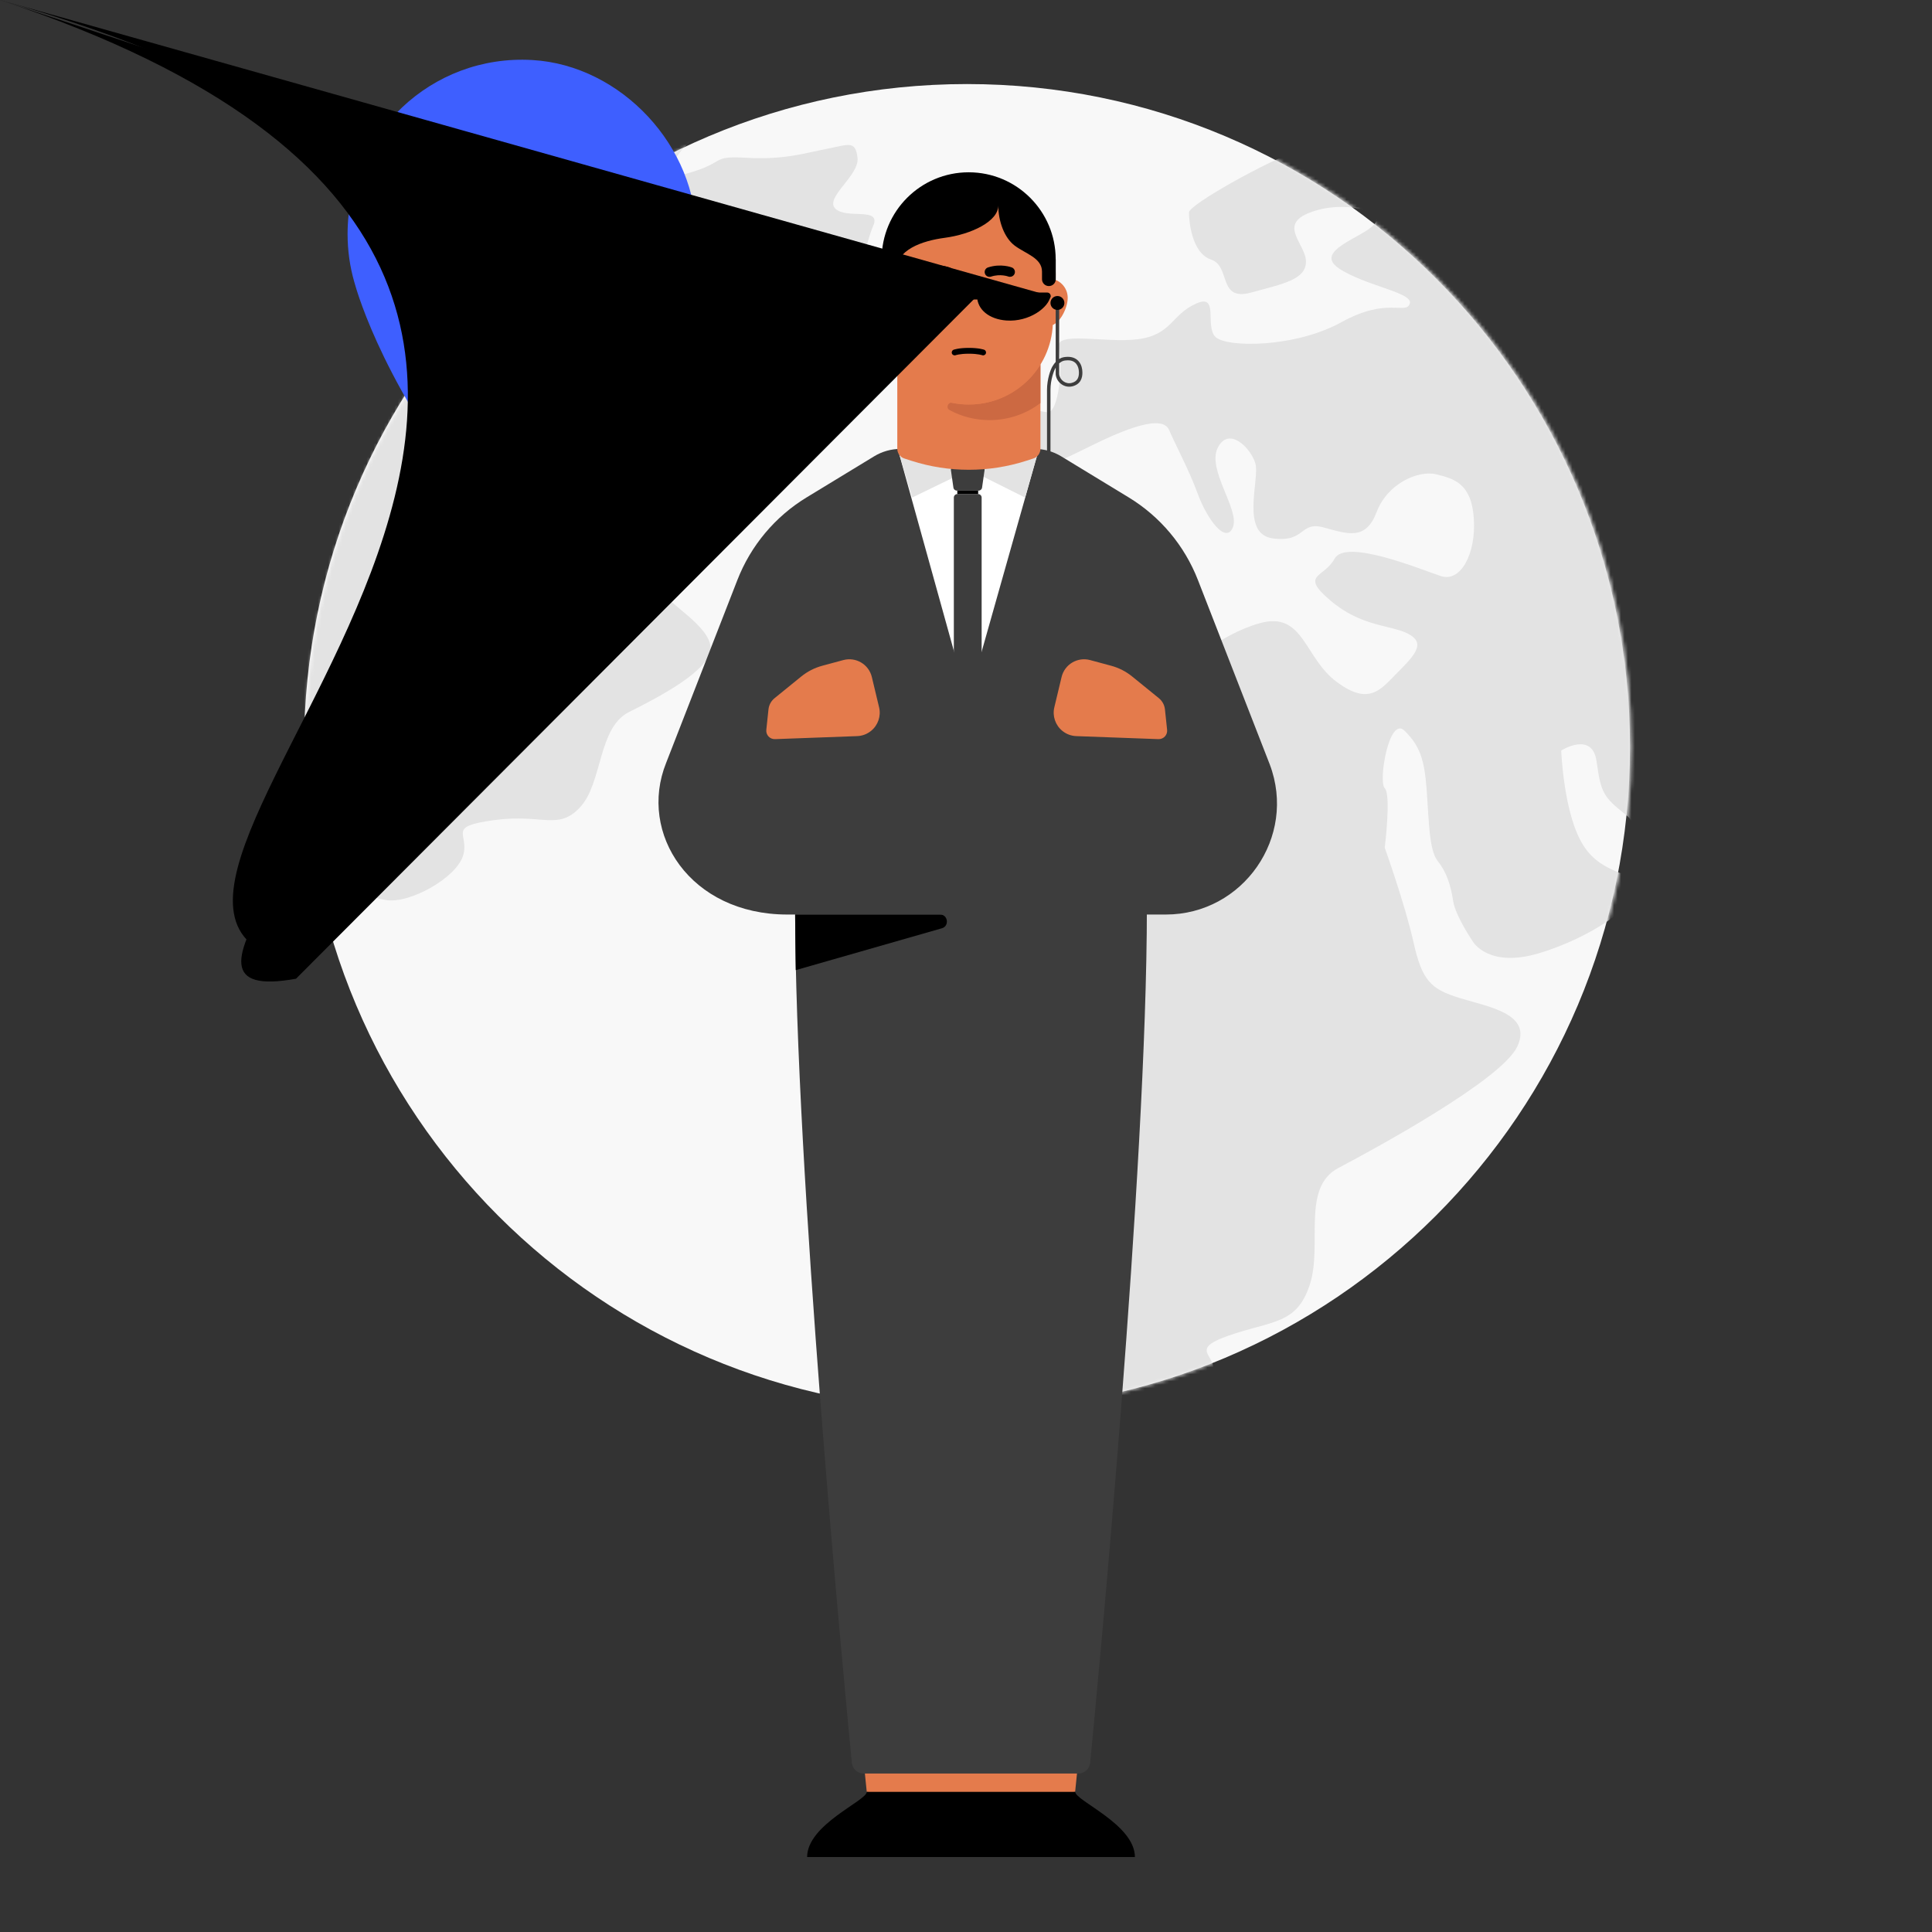
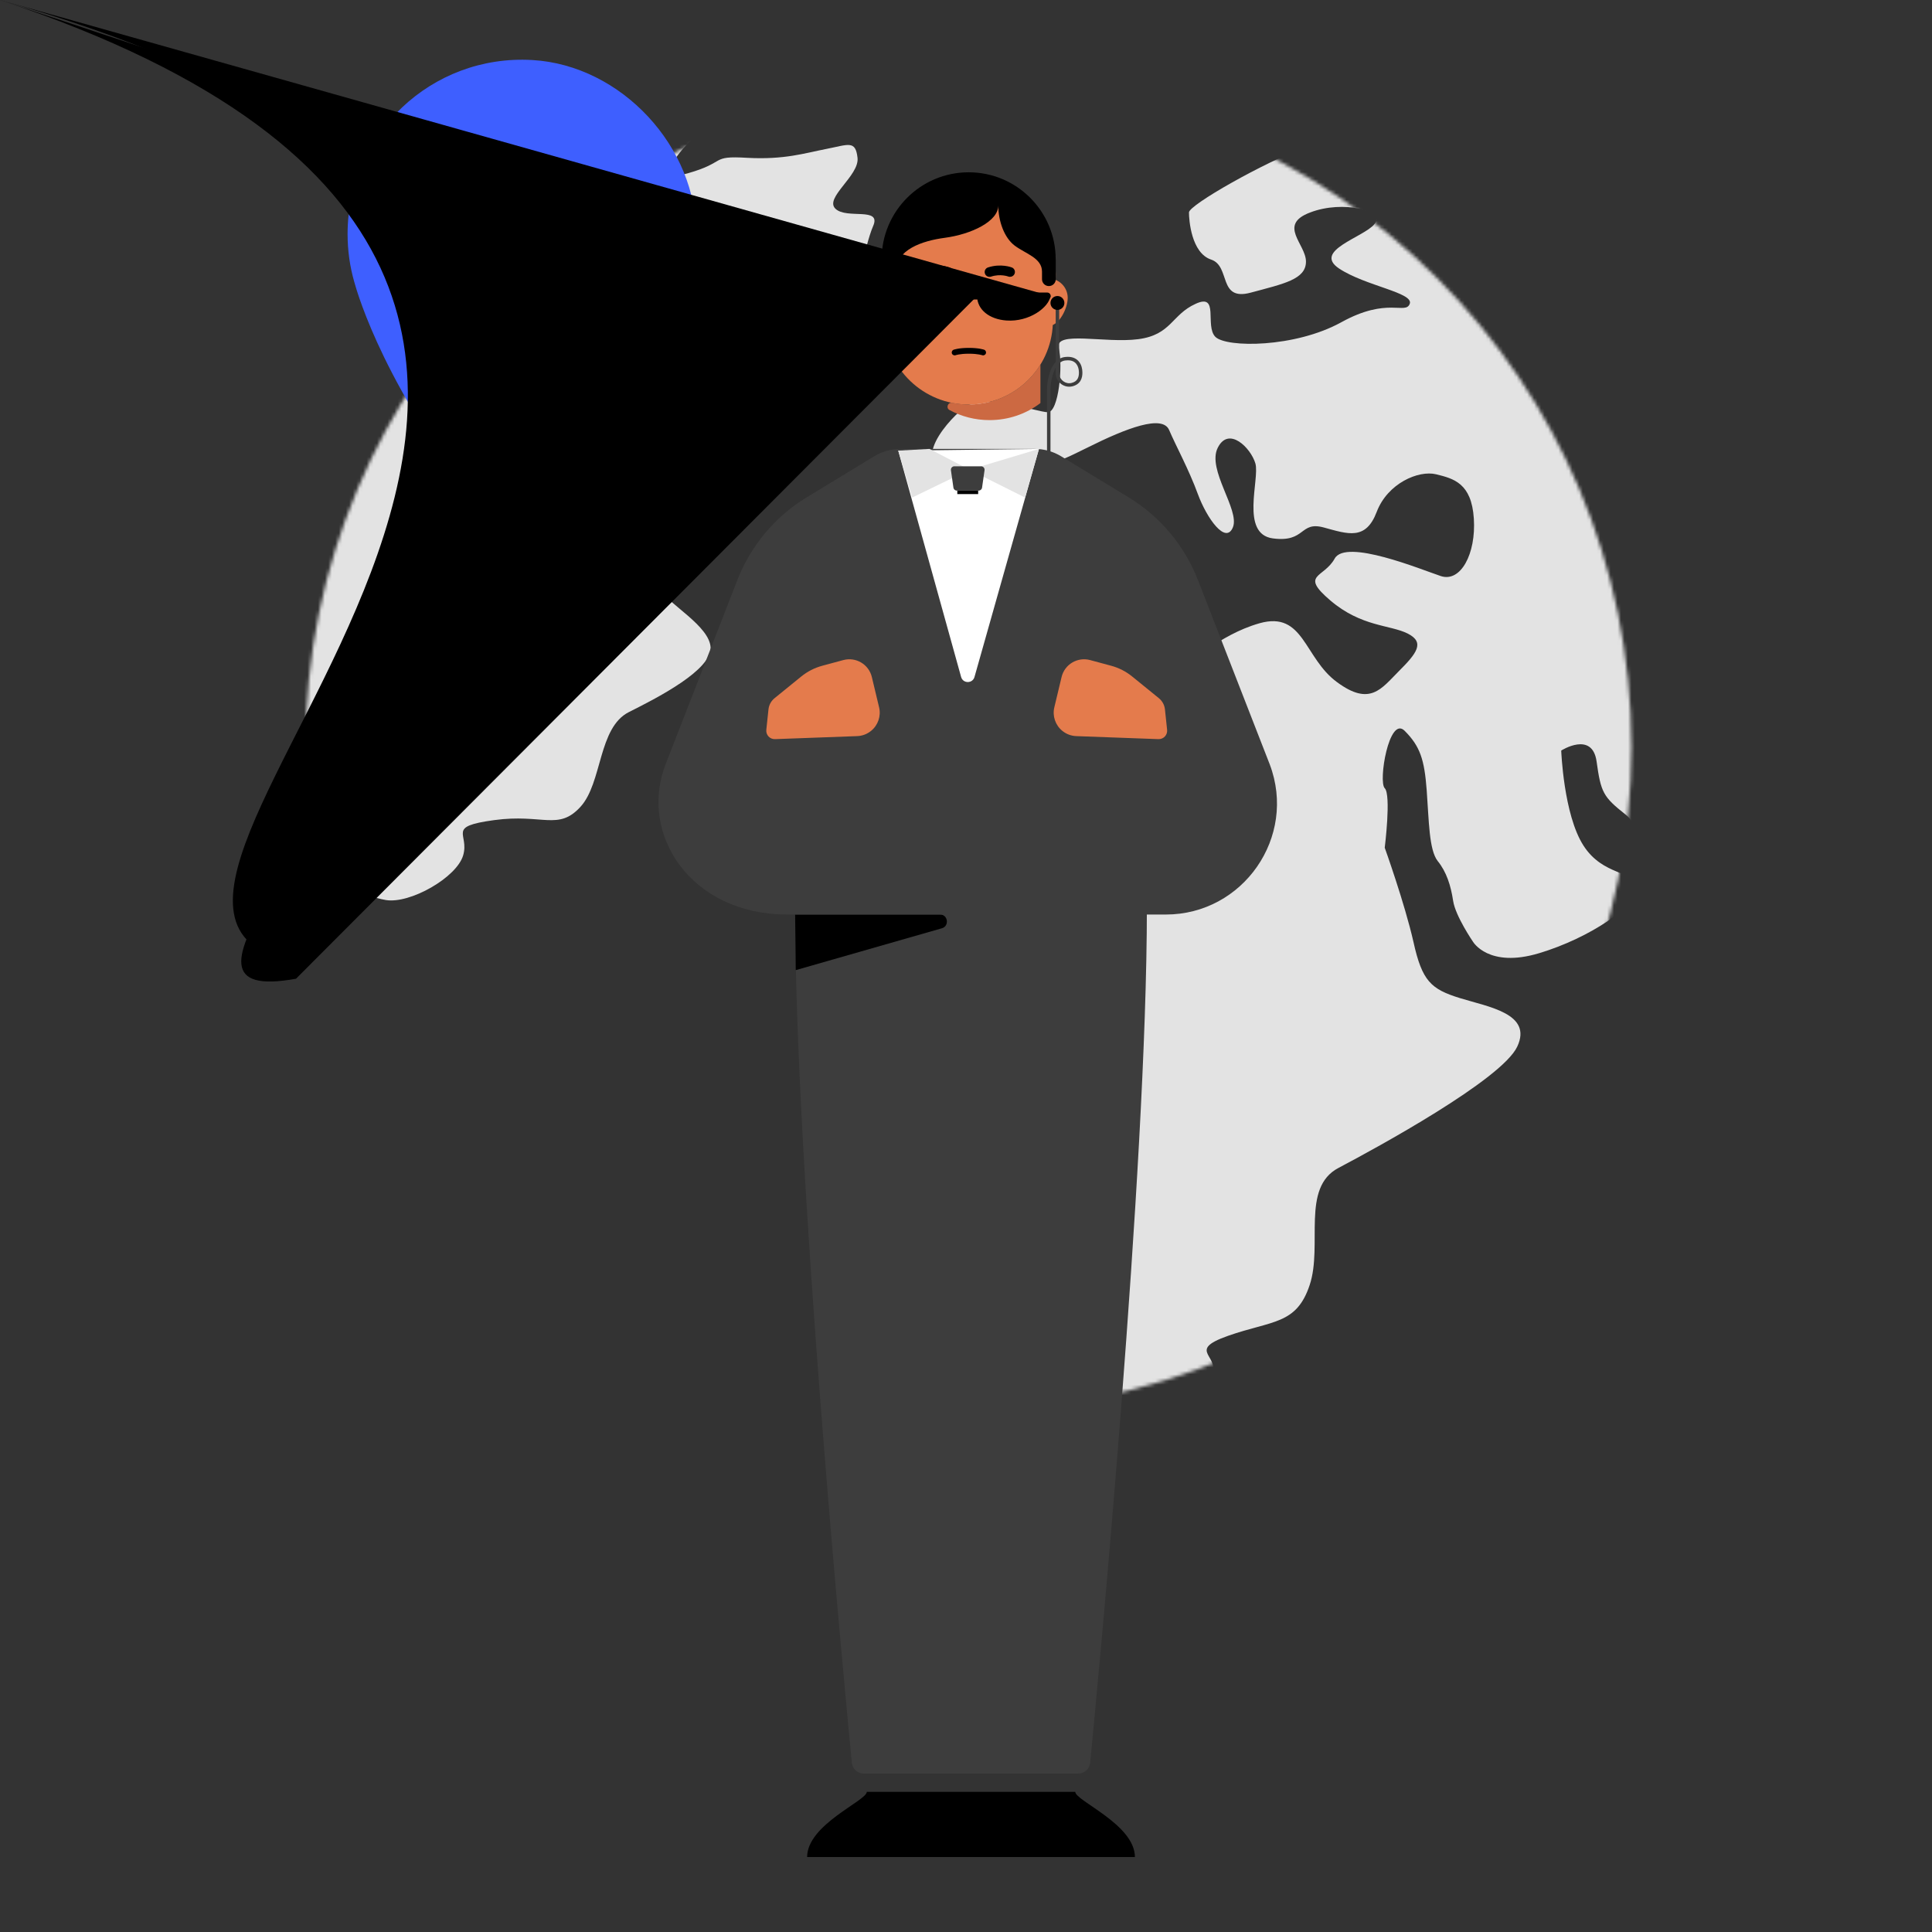
<svg xmlns="http://www.w3.org/2000/svg" width="556" height="556" viewBox="0 0 556 556" fill="none">
  <rect x="0" y="0" width="556" height="556" fill="#333333" stroke="none" />
-   <path d="M278.291 405.77C383.661 405.77 469.081 320.35 469.081 214.979C469.081 109.609 383.661 24.189 278.291 24.189C172.92 24.189 87.501 109.609 87.501 214.979C87.501 320.35 172.92 405.77 278.291 405.77Z" fill="#F8F8F8" />
  <mask id="mask0_6077_62628" style="mask-type:alpha" maskUnits="userSpaceOnUse" x="87" y="24" width="383" height="382">
    <path d="M278.711 405.77C384.081 405.77 469.501 320.35 469.501 214.979C469.501 109.609 384.081 24.189 278.711 24.189C173.34 24.189 87.921 109.609 87.921 214.979C87.921 320.35 173.34 405.77 278.711 405.77Z" fill="#F8F8F8" />
  </mask>
  <g mask="url(#mask0_6077_62628)">
    <path d="M189.7 169.423C187.136 164.956 175.719 161.15 175.719 161.15C175.719 161.15 176.96 150.313 171.914 150.313C166.868 150.313 149.661 154.119 154.128 147.749C158.595 141.379 162.401 145.184 164.965 135.671C167.53 126.157 174.479 131.286 166.868 124.006C159.257 116.644 157.933 115.403 151.646 108.371C145.359 101.339 144.035 87.441 133.198 87.441C133.198 87.441 132.785 87.607 132.04 88.02C98.784 125.33 78.682 174.386 78.682 228.241C78.682 242.387 80.088 256.202 82.736 269.604C86.127 270.514 93.903 272.086 96.385 269.108C99.529 265.302 93.242 254.465 97.047 254.465C100.852 254.465 103.996 257.774 111.028 259.015C117.977 260.173 131.378 252.562 133.281 246.193C135.184 239.823 128.235 237.92 142.215 236.017C156.196 234.115 160.663 239.161 167.033 232.212C173.403 225.263 172.08 209.38 181.014 204.912C189.948 200.445 204.508 192.834 204.508 186.464C204.343 180.177 192.265 173.807 189.7 169.423Z" fill="#E3E3E3" />
    <path d="M200.54 39.131C201.616 38.634 203.105 36.897 204.677 35.077C183.168 44.591 163.479 57.579 146.438 73.297C149.416 74.372 158.019 73.379 164.968 73.379C175.143 73.379 183.995 76.523 188.462 87.36C192.93 98.197 204.346 89.18 204.346 89.18C204.346 89.18 205.007 72.056 209.392 70.815C213.859 69.574 227.84 83.555 230.983 87.36C234.127 91.165 242.4 88.022 244.302 87.36C246.205 86.698 248.77 70.815 251.251 65.107C253.816 59.399 243.641 63.204 240.414 60.06C237.188 56.917 247.363 50.547 246.784 45.418C246.205 40.289 244.22 41.612 237.85 42.853C231.48 44.094 225.772 45.997 215.017 45.418C204.18 44.756 209.309 46.659 197.893 49.885C186.56 53.111 197.976 40.454 200.54 39.131Z" fill="#E3E3E3" />
    <path d="M437.633 78.01C433.662 79.251 429.857 81.07 426.051 77.265C420.343 71.557 412.071 66.428 418.441 67.09C420.509 67.255 423.487 67.586 426.465 67.669C414.47 57.411 401.316 48.559 387.17 41.114C383.778 40.535 380.056 40.7 375.837 42.272C363.759 46.739 342.167 58.983 342.167 61.133C342.167 63.284 342.829 72.798 348.537 74.701C354.245 76.603 350.44 86.779 359.953 84.214C369.467 81.65 375.837 80.409 375.837 75.28C375.837 70.233 367.564 64.691 377.078 61.133C386.591 57.494 398.669 60.72 395.525 64.525C392.382 68.331 377.739 72.136 385.35 77.265C392.961 82.311 406.942 84.214 405.701 87.44C404.46 90.667 399.331 85.372 386.012 92.735C372.693 100.097 353.004 100.097 349.778 96.954C346.634 93.81 351.019 84.214 344.07 87.44C337.121 90.584 337.121 96.375 327.525 97.616C318.011 98.857 303.369 95.051 304.692 100.18C305.933 105.226 304.692 118.628 301.549 118.628C298.405 118.628 283.101 112.92 277.393 117.387C271.685 121.854 259.607 136.414 278.054 136.414C296.502 136.414 301.549 134.511 312.965 128.803C324.381 123.095 334.556 119.29 336.459 123.757C338.362 128.224 342.167 135.173 344.732 142.205C347.296 149.154 352.756 156.847 354.824 151.718C356.81 146.672 347.296 135.173 350.44 128.886C353.583 122.516 359.953 128.886 361.277 133.353C362.6 137.82 356.81 153.704 366.323 154.945C375.837 156.186 373.934 149.898 380.966 151.801C387.915 153.704 393.044 155.607 396.187 147.334C399.331 139.061 408.265 135.256 413.311 136.497C418.358 137.738 423.487 139.061 424.149 149.237C424.81 159.412 420.343 167.685 414.635 165.782C408.927 163.879 387.336 154.945 384.109 160.736C380.966 166.444 373.934 165.203 382.868 172.814C391.803 180.424 399.993 179.763 405.122 182.327C410.168 184.892 407.686 188.035 402.557 193.164C397.511 198.21 394.285 203.339 384.771 196.308C375.258 189.359 375.258 175.792 362.518 179.349C349.778 182.989 344.732 191.179 340.264 187.373C335.797 183.568 327.525 178.439 326.946 171.49C326.284 164.541 331.992 154.945 326.284 152.463C320.576 149.898 312.303 151.222 298.984 151.801C285.665 152.463 281.198 147.334 274.166 148.658C267.217 149.898 251.665 164.541 251.665 164.541C251.665 164.541 240.497 170.249 234.706 172.152C228.998 174.054 223.29 179.763 221.966 188.035C220.725 196.308 204.18 208.965 208.647 214.756C213.115 220.464 220.064 229.398 220.725 242.717C221.387 256.036 244.385 256.201 251.665 259.345C258.862 262.406 255.057 264.97 264.57 262.406C274.084 259.841 277.889 261.909 280.454 263.481C283.018 264.97 280.454 249.914 286.823 271.092C293.193 292.27 279.213 283.335 283.018 296.075C286.823 308.815 296.337 313.2 295.758 318.329C295.096 323.375 295.758 322.796 286.823 334.212C277.889 345.628 275.407 355.142 277.889 369.784C280.454 384.427 275.986 378.388 275.325 389.307C274.663 400.227 282.274 406.018 279.792 414.87C277.227 423.804 288.064 423.804 295.675 425.707C303.286 427.61 294.434 432.656 307.753 429.512C321.072 426.369 323.637 419.999 328.683 416.772C333.729 413.629 329.345 407.259 334.391 403.454C339.437 399.648 344.566 402.792 348.372 396.505C352.177 390.135 340.761 388.894 353.418 384.427C366.158 379.959 373.107 381.283 376.912 369.784C380.717 358.368 374.348 341.823 385.185 336.115C396.022 330.407 432.173 310.718 436.64 301.204C441.107 291.691 428.368 289.788 420.095 287.224C411.822 284.659 409.258 282.343 406.776 271.092C404.212 259.841 398.504 243.958 398.504 243.958C398.504 243.958 400.406 228.736 398.504 226.834C396.601 224.931 399.744 205.904 404.212 210.288C408.679 214.756 409.92 218.561 410.582 227.413C411.243 236.347 411.243 244.537 413.725 247.763C416.29 250.907 417.531 254.878 418.192 259.262C418.854 263.647 423.9 271.009 423.9 271.009C423.9 271.009 428.368 278.703 442.927 274.318C457.57 269.934 471.551 260.42 470.889 255.374C470.227 250.328 461.375 252.231 455.667 243.296C449.959 234.362 449.297 215.997 449.297 215.997C449.297 215.997 458.232 210.288 459.473 219.14C460.713 228.075 461.375 229.315 467.745 234.362C474.115 239.408 461.375 239.408 477.259 243.296C489.668 246.274 495.872 251.155 498.85 253.14C499.76 245.033 500.339 236.761 500.339 228.405C500.339 227.578 500.339 226.751 500.339 225.924C500.339 205.024 497.201 186.283 490.495 164.541C480.237 131.285 461.789 101.752 437.633 78.01Z" fill="#E3E3E3" />
    <path d="M398.086 385.65C393.04 396.487 389.152 401.533 389.152 408.482C389.152 415.431 376.412 421.222 384.106 424.366C391.716 427.509 406.938 419.319 412.729 407.241C418.437 395.163 430.515 379.28 424.145 372.331C424.145 372.331 403.132 374.895 398.086 385.65Z" fill="#E3E3E3" />
  </g>
  <path d="M153.195 17.277C124.123 15.582 100.03 38.662 100.03 67.353C100.03 72.137 100.695 76.767 101.96 81.155C101.984 81.22 102 81.317 102.049 81.447C102.073 81.511 102.09 81.593 102.114 81.69C102.171 81.885 102.236 82.087 102.292 82.274C102.284 82.282 102.292 82.282 102.292 82.298C104.166 88.68 114.213 118.774 145.726 155.072C148.078 157.788 152.319 157.788 154.679 155.072C186.192 118.774 196.239 88.68 198.113 82.298C198.113 82.29 198.121 82.29 198.113 82.274C198.186 82.047 198.242 81.86 198.291 81.69C198.315 81.593 198.332 81.511 198.356 81.447C198.396 81.317 198.421 81.22 198.445 81.155C199.645 76.962 200.31 72.559 200.367 68.001C200.691 42.327 178.837 18.769 153.211 17.277H153.195ZM150.194 87.877C138.849 87.877 129.661 78.689 129.661 67.344C129.661 55.999 138.849 46.836 150.194 46.836C161.539 46.836 170.727 56.024 170.727 67.344C170.727 78.665 161.539 87.877 150.194 87.877Z" fill="#3E5FFF" />
  <path d="M330.054 261.323C330.054 336.676 316.005 483.995 313.734 507.273C313.562 509.055 312.068 510.405 310.28 510.405H248.599C246.811 510.405 245.317 509.055 245.145 507.273C242.879 483.995 228.825 336.676 228.825 261.323L279.09 253.649V253.521L279.434 253.583H279.451L279.795 253.521V253.649L330.06 261.323H330.054Z" fill="#3D3D3D" />
  <path d="M228.825 263.189H270.541C272.826 263.189 273.258 266.527 271.061 267.142L229 279.189L228.825 263.189Z" fill="black" />
-   <path d="M249.436 515.67L248.903 510.4H309.94L309.407 515.67L280.388 519.618" fill="#E47B4C" />
  <path d="M326.601 534.433H232.28C232.28 525.049 249.444 518.235 249.444 515.67H309.443C309.443 518.235 326.607 525.049 326.607 534.433" fill="black" />
  <path d="M335.509 263.189H226.573H226.572C198.618 263.189 183.569 239.832 191.697 219.565L212.205 166.922C216.061 157.014 223.07 148.653 232.131 143.146L251.561 131.322C253.852 129.927 256.486 129.189 259.169 129.189H297.782C300.464 129.189 303.099 129.927 305.39 131.322L324.82 143.146C333.881 148.653 340.89 157.014 344.745 166.922L365.253 219.565C365.309 219.709 365.365 219.854 365.421 219.998C373.316 240.872 357.734 263.189 335.501 263.189H335.509Z" fill="#3D3D3D" />
  <path d="M250.686 210.33C252.691 208.701 253.589 206.064 252.99 203.559L250.903 194.84C250.031 191.184 246.308 188.981 242.671 189.964L236.628 191.595C234.418 192.19 232.365 193.242 230.589 194.685L222.902 200.931C221.917 201.732 221.29 202.891 221.156 204.15L220.533 210.032C220.377 211.507 221.558 212.767 223.033 212.711L246.679 211.843C248.14 211.791 249.542 211.26 250.676 210.338" fill="#E47B4C" />
  <path d="M305.723 210.33C303.718 208.701 302.82 206.064 303.419 203.559L305.506 194.84C306.378 191.184 310.101 188.981 313.739 189.964L319.782 191.595C321.991 192.19 324.044 193.242 325.82 194.685L333.507 200.931C334.492 201.732 335.12 202.891 335.253 204.15L335.876 210.032C336.032 211.507 334.851 212.767 333.377 212.711L309.73 211.843C308.27 211.791 306.867 211.26 305.733 210.338" fill="#E47B4C" />
-   <path d="M276.591 194.814L258.501 129.689L299.001 129.189L280.443 194.823C279.892 196.768 277.132 196.762 276.591 194.814Z" fill="white" />
+   <path d="M276.591 194.814L258.501 129.689L299.001 129.189L280.443 194.823C279.892 196.768 277.132 196.762 276.591 194.814" fill="white" />
  <path d="M262.5 143.189L258.5 129.689L267.5 129.189L279 135.189L299 129.189L295 143.189L279 135.189L262.5 143.189Z" fill="#E3E3E3" />
  <path d="M273.664 135.331C273.577 134.728 274.045 134.189 274.654 134.189H282.347C282.956 134.189 283.424 134.728 283.337 135.331L282.623 140.331C282.553 140.824 282.131 141.189 281.633 141.189H275.368C274.87 141.189 274.448 140.824 274.378 140.331L273.664 135.331Z" fill="#3D3D3D" />
-   <path d="M299.417 83.897V129.146C299.417 130.429 298.595 131.559 297.375 131.951L295.309 132.617C284.581 136.055 273.04 136.055 262.321 132.617L260.269 131.951C259.049 131.559 258.227 130.429 258.227 129.16V83.897H299.422H299.417Z" fill="#E47B4C" />
  <path d="M299.417 104.924V115.999C295.347 119.092 290.269 120.902 284.773 120.902C280.602 120.902 276.682 119.863 273.256 118.005C272.141 117.402 272.775 115.683 274.02 115.922C275.567 116.238 277.167 116.406 278.805 116.406C287.497 116.406 295.15 111.819 299.417 104.924Z" fill="#CC6942" />
  <path d="M261.501 85.718C261.501 82.625 258.993 80.135 255.904 80.135C252.815 80.135 250.302 82.625 250.302 85.718C250.302 88.811 252.81 93.834 255.904 93.834C258.998 93.834 261.501 88.792 261.501 85.718Z" fill="#E47B4C" />
  <path d="M307.27 85.718C307.27 82.625 304.762 80.135 301.668 80.135C298.573 80.135 296.065 82.625 296.065 85.718C296.065 88.811 298.573 93.834 301.668 93.834C304.762 93.834 307.27 88.792 307.27 85.718Z" fill="#E47B4C" />
  <path d="M278.781 116.414C265.78 116.414 255.104 106.186 254.585 93.253L253.764 80.157C253.192 65.989 264.565 54.19 278.786 54.19C293.008 54.19 304.375 65.989 303.808 80.157L302.987 93.253C302.468 106.186 291.787 116.414 278.786 116.414H278.781Z" fill="#E47B4C" />
  <path d="M270.94 85.183C270.94 87.178 270.686 88.794 269.918 88.794C269.149 88.794 268.896 87.178 268.896 85.183C268.896 83.188 269.149 81.572 269.918 81.572C270.686 81.572 270.94 83.188 270.94 85.183Z" fill="black" />
-   <path d="M288.752 85.183C288.752 87.178 288.498 88.794 287.729 88.794C286.961 88.794 286.707 87.178 286.707 85.183C286.707 83.188 286.961 81.572 287.729 81.572C288.498 81.572 288.752 83.188 288.752 85.183Z" fill="black" />
  <path d="M273.14 79.608C273.555 79.49 273.907 79.192 274.073 78.768C274.346 78.061 274.003 77.254 273.287 76.973C273.148 76.918 270.12 75.756 266.426 76.96C265.688 77.197 265.293 77.973 265.528 78.717C265.768 79.448 266.556 79.845 267.293 79.608C269.996 78.72 272.231 79.571 272.259 79.582C272.547 79.692 272.858 79.677 273.14 79.608Z" fill="black" />
  <path d="M291.053 79.608C291.468 79.49 291.821 79.192 291.986 78.768C292.26 78.061 291.916 77.254 291.2 76.973C291.061 76.918 288.034 75.756 284.339 76.96C283.602 77.197 283.207 77.973 283.441 78.717C283.681 79.448 284.469 79.845 285.207 79.608C287.909 78.72 290.144 79.571 290.173 79.582C290.46 79.692 290.772 79.677 291.053 79.608Z" fill="black" />
  <path fill-rule="evenodd" clip-rule="evenodd" d="M275.03 102.218C274.598 102.38 274.115 102.164 273.95 101.733C273.784 101.301 274.001 100.817 274.434 100.651C274.537 100.612 274.644 100.581 274.75 100.552C274.938 100.5 275.209 100.434 275.569 100.37C276.289 100.241 277.363 100.117 278.831 100.117C280.299 100.117 281.373 100.241 282.093 100.37C282.453 100.434 282.724 100.5 282.912 100.552C283.018 100.581 283.123 100.615 283.228 100.651C283.661 100.817 283.878 101.301 283.713 101.733C283.547 102.164 283.064 102.38 282.632 102.218C282.632 102.218 282.631 102.218 282.631 102.218C282.62 102.214 282.564 102.195 282.462 102.166C282.325 102.129 282.105 102.074 281.796 102.019C281.178 101.909 280.204 101.793 278.831 101.793C277.458 101.793 276.484 101.909 275.866 102.019C275.557 102.074 275.337 102.129 275.201 102.166C275.098 102.195 275.042 102.214 275.031 102.218C275.031 102.218 275.03 102.218 275.03 102.218Z" fill="black" />
  <path d="M281.191 85.195C281.191 89.083 284.681 91.885 289.64 92.235C296.21 92.699 301.843 88.475 302.312 85.195C302.312 85.195 302.312 85.195 302.312 85.194Cnan nan nan nan 302.312 85.194L-nan -nanL302.312 85.194Cnan nan nan nan 302.307 85.189C297.144 85.191 281.66 85.188 281.191 85.195Z" fill="black" />
  <path d="M277.434 85.195C277.434 89.083 273.944 91.885 268.985 92.235C262.415 92.699 256.782 88.475 256.313 85.195C256.313 85.195 256.312 85.195 256.312 85.194Cnan nan nan nan 256.312 85.194L-nan -nanL256.312 85.194Cnan nan nan nan 256.318 85.189C261.481 85.191 276.965 85.188 277.434 85.195Z" fill="black" />
  <path fill-rule="evenodd" clip-rule="evenodd" d="M256.251 85.189C256.251 84.637 256.699 84.189 257.251 84.189L301.374 84.189C301.926 84.189 302.374 84.637 302.374 85.189C302.374 85.741 301.926 86.189 301.374 86.189L257.251 86.189C256.699 86.189 256.251 85.741 256.251 85.189Z" fill="black" />
  <path fill-rule="evenodd" clip-rule="evenodd" d="M304.313 88.189C304.589 88.189 304.813 88.413 304.813 88.689V103.317C304.974 103.217 305.135 103.132 305.294 103.06C306.021 102.735 306.693 102.711 307.173 102.694C307.214 102.692 307.254 102.691 307.292 102.689C307.299 102.689 307.306 102.689 307.313 102.689C308.796 102.689 309.865 103.249 310.551 104.132C311.223 104.995 311.489 106.114 311.5 107.184C311.508 107.981 311.386 108.833 310.947 109.568C310.498 110.319 309.751 110.892 308.621 111.174C306.277 111.76 304.029 110.024 303.815 107.736C303.814 107.72 303.813 107.705 303.813 107.689V105.829C303.789 105.867 303.765 105.906 303.742 105.946C303.299 106.683 302.313 109.277 302.313 112.189C302.313 112.189 302.313 112.189 302.313 112.189L302.314 130.189C302.314 130.465 302.09 130.689 301.814 130.689C301.538 130.689 301.314 130.465 301.314 130.189L301.313 112.189C301.313 109.101 302.346 106.328 302.884 105.432C303.19 104.921 303.501 104.504 303.813 104.164V88.689C303.813 88.413 304.037 88.189 304.313 88.189ZM304.813 104.575V107.665C304.986 109.365 306.667 110.632 308.379 110.204C309.281 109.978 309.792 109.552 310.089 109.055C310.396 108.541 310.507 107.897 310.5 107.194C310.491 106.264 310.258 105.383 309.762 104.746C309.283 104.131 308.521 103.691 307.323 103.689C307.29 103.69 307.257 103.692 307.224 103.693C306.738 103.711 306.246 103.73 305.703 103.973C305.428 104.096 305.129 104.283 304.813 104.575Z" fill="#3D3D3D" />
  <path d="M306.312 87.189C306.312 88.293 305.417 89.189 304.312 89.189C303.208 89.189 302.312 88.293 302.312 87.189C302.312 86.084 303.208 85.189 304.312 85.189C305.417 85.189 306.312 86.084 306.312 87.189Z" fill="black" />
-   <path d="M274.5 143.189C274.5 142.637 274.948 142.189 275.5 142.189H281.5C282.053 142.189 282.5 142.637 282.5 143.189V197.189C282.5 197.742 282.053 198.189 281.5 198.189H275.5C274.948 198.189 274.5 197.742 274.5 197.189V143.189Z" fill="#3D3D3D" />
  <path d="M275.5 141.189H281.5V142.189H275.5V141.189Z" fill="black" />
  <path d="M303.829 80.357V74.621H303.81C303.81 60.803 292.596 49.584 278.768 49.584C264.94 49.584 253.722 60.803 253.722 74.621V80.343C253.722 81.429 254.601 82.327 255.696 82.327C256.792 82.327 257.676 81.429 257.676 80.343C257.676 79.675 257.709 78.993 257.777 78.306V78.306C257.777 71.815 265.434 69.301 271.867 68.442C279.596 67.409 287.294 63.694 287.294 59.141C287.294 63.571 288.979 68.412 292.029 70.695C295.187 73.06 299.875 74.23 299.875 78.176V78.176V80.357C299.875 81.448 300.759 82.327 301.849 82.327C302.94 82.327 303.829 81.448 303.829 80.357Z" fill="black" />
</svg>